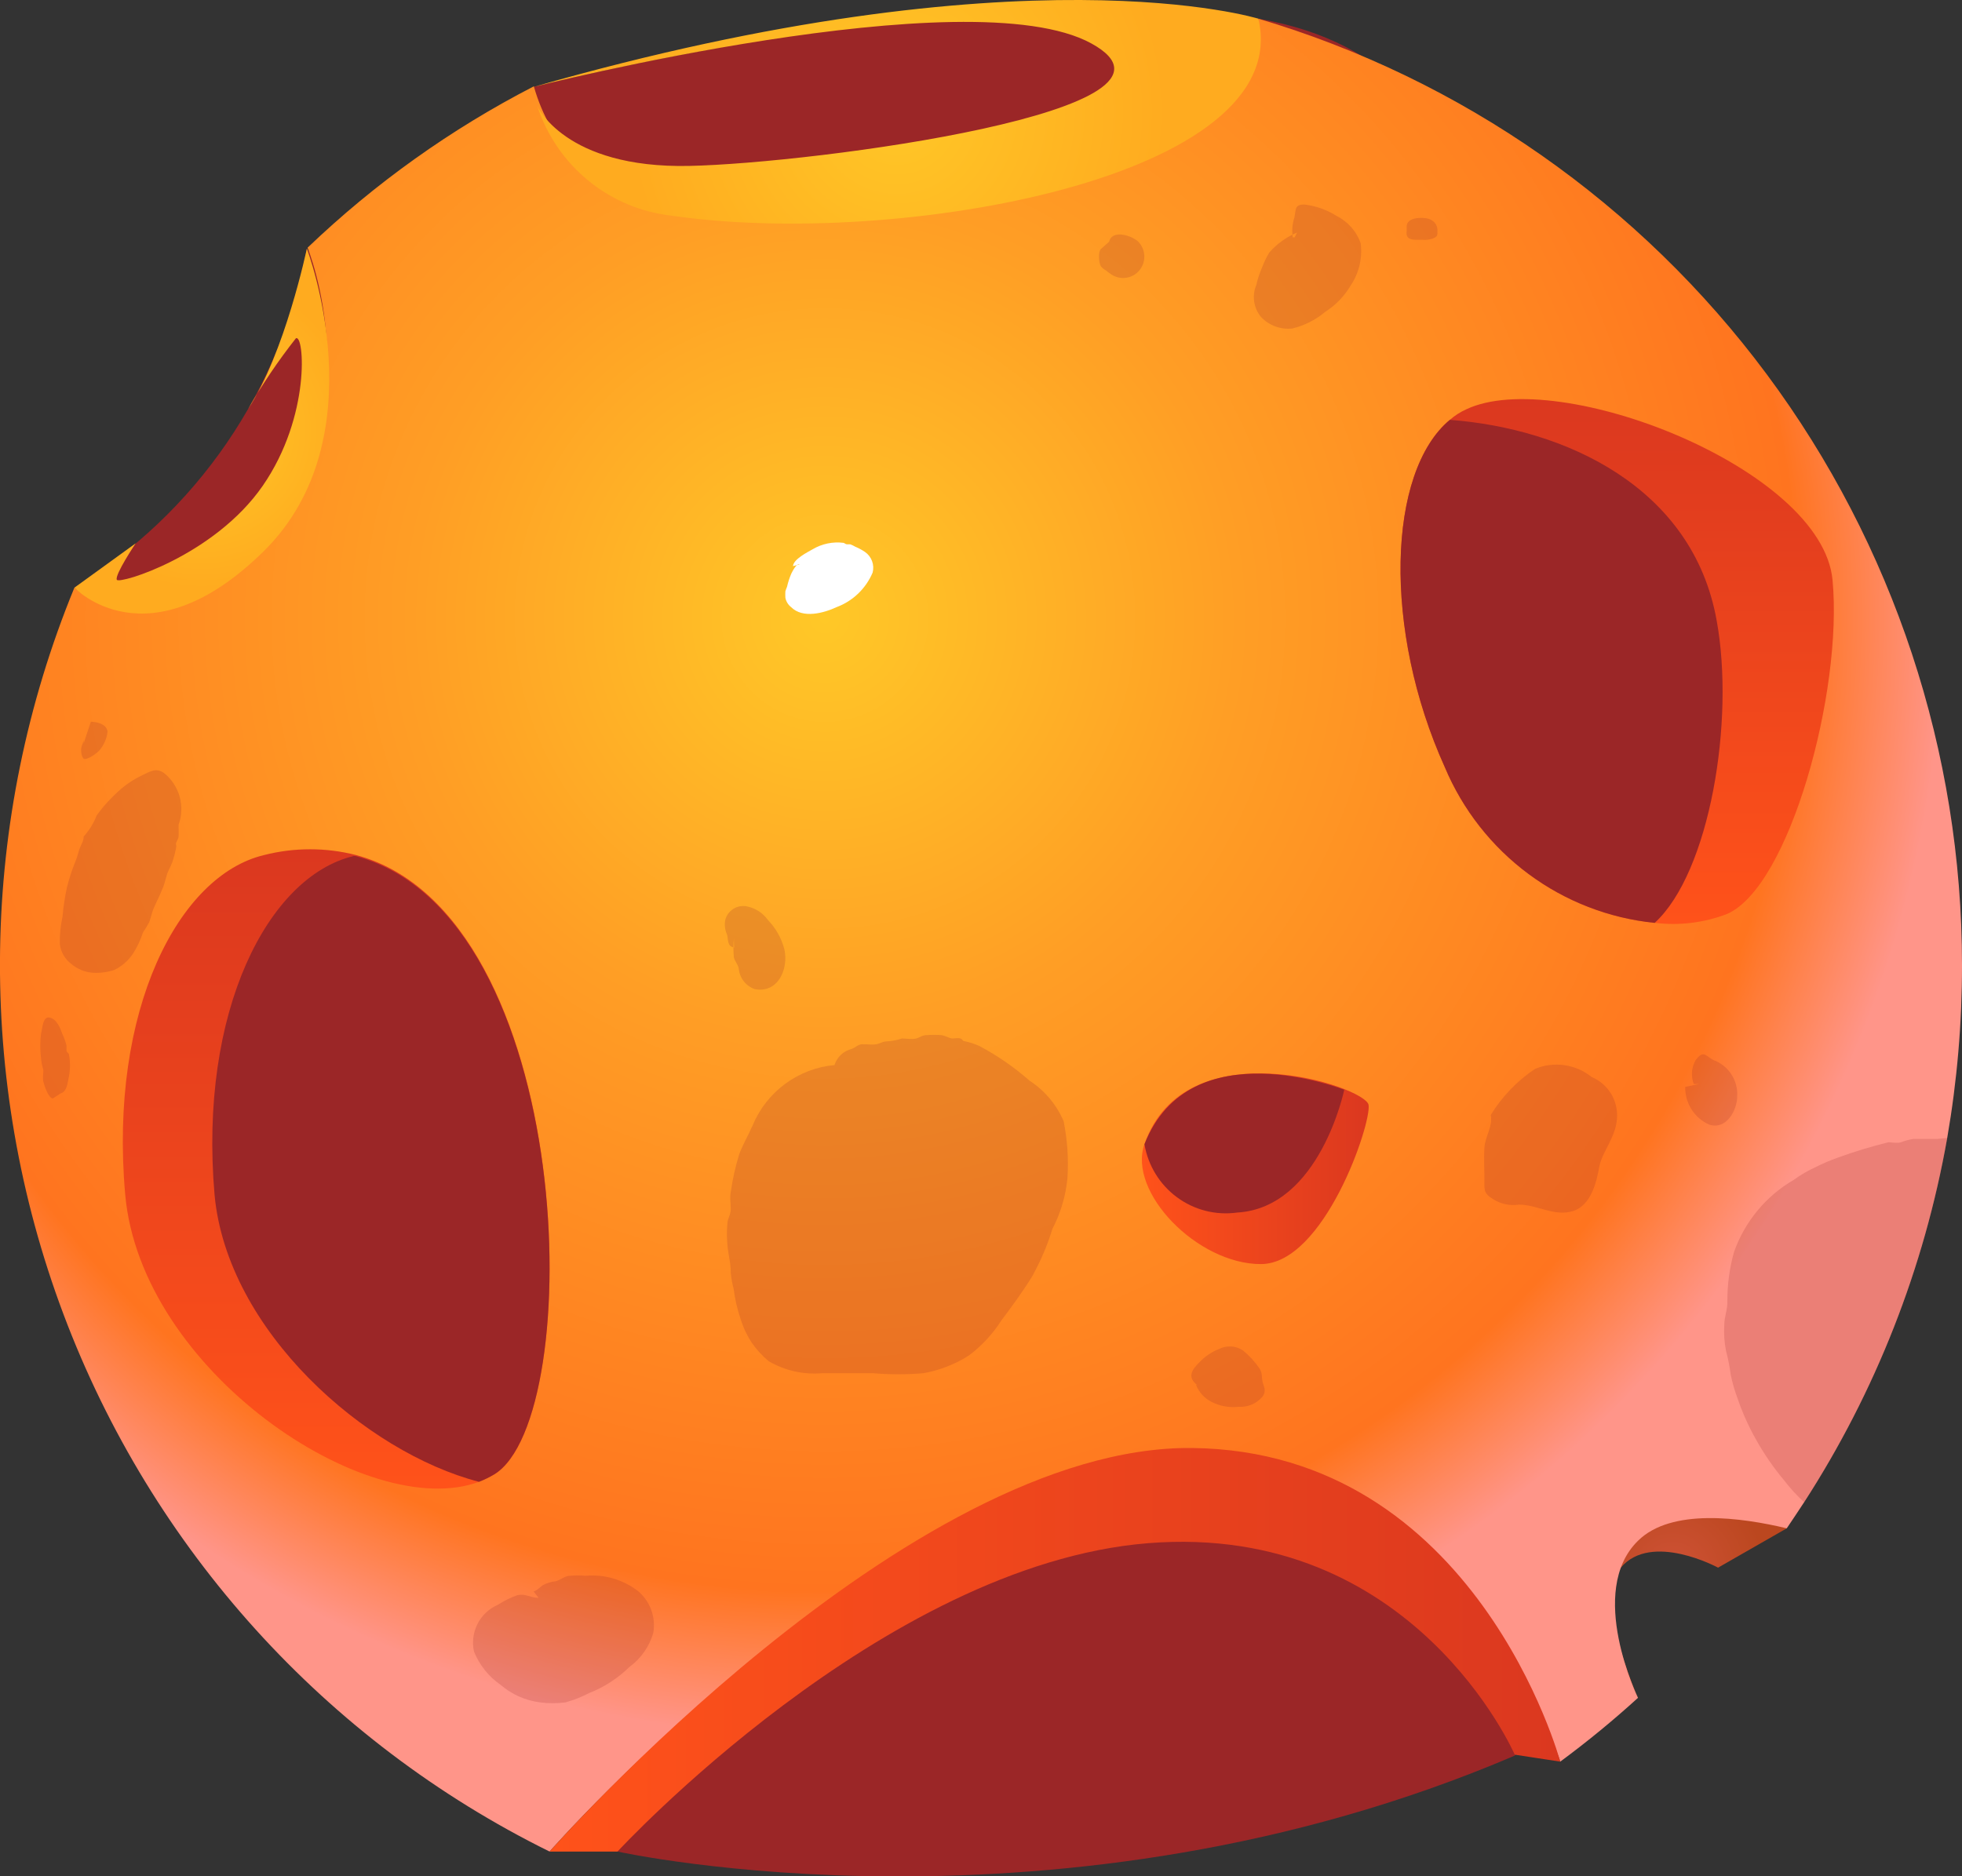
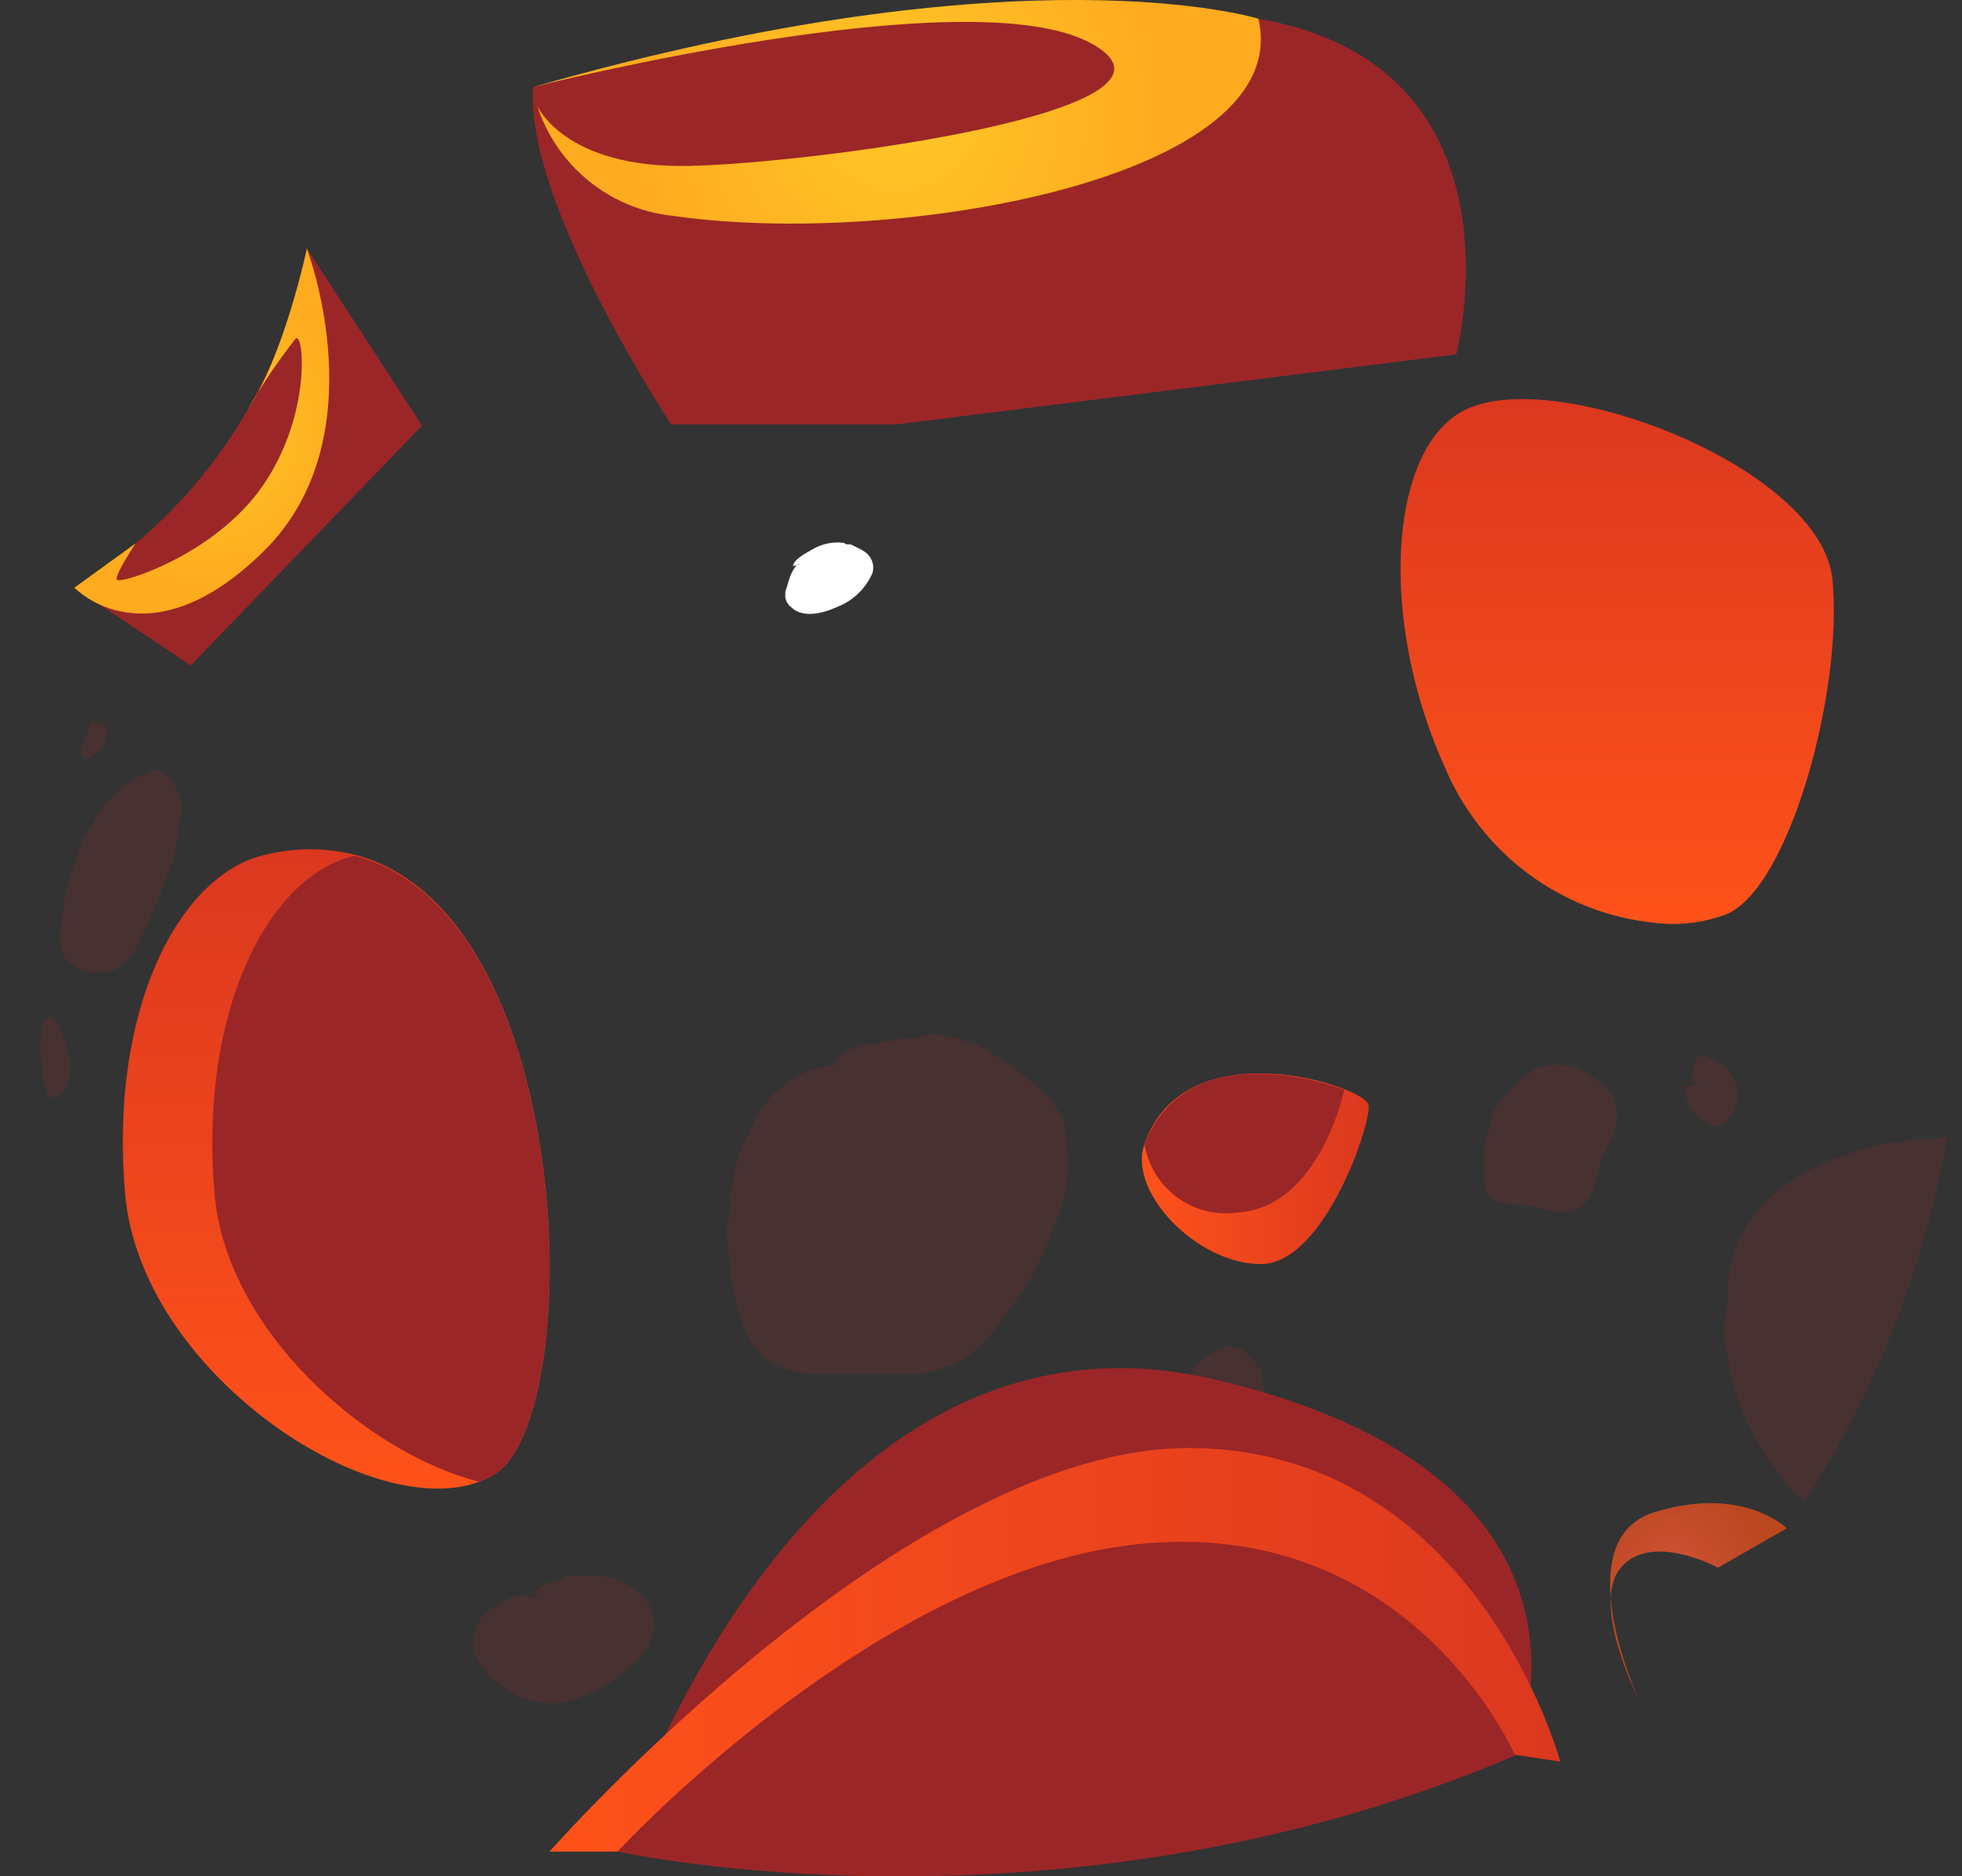
<svg xmlns="http://www.w3.org/2000/svg" width="138" height="132" viewBox="0 0 138 132" fill="none">
  <rect x="0" y="0" width="138" height="132" fill="#333333" stroke="none" />
  <path fill-rule="evenodd" clip-rule="evenodd" d="M21.583 17.476C20.685 22.39 18.764 27.057 15.946 31.17C13.128 35.284 9.477 38.752 5.232 41.346L13.416 46.812L29.683 29.942L21.583 17.476Z" fill="#9B2627" />
  <path fill-rule="evenodd" clip-rule="evenodd" d="M43.434 130.263C43.434 130.263 74.593 137.179 106.54 123.515C106.54 123.515 115.176 104.116 85.577 97.081C55.978 90.047 43.434 130.263 43.434 130.263Z" fill="#9B2627" />
  <path fill-rule="evenodd" clip-rule="evenodd" d="M115.21 119.449C115.21 119.449 111.856 112.837 114.002 110.29C116.149 107.742 120.844 110.29 120.844 110.29L125.674 107.523C125.674 107.523 122.588 104.453 116.35 106.393C110.112 108.333 115.21 119.449 115.21 119.449Z" fill="url(#paint0_radial_5821_304)" />
  <path fill-rule="evenodd" clip-rule="evenodd" d="M37.498 6.123C37.498 6.123 69.277 -2.024 88.512 1.316C107.747 4.656 102.431 24.932 102.431 24.932L63.072 29.858H47.207C47.207 29.858 36.894 14.288 37.498 6.123Z" fill="#9B2627" />
-   <path fill-rule="evenodd" clip-rule="evenodd" d="M138 67.898C138.004 71.975 137.656 76.044 136.96 80.06C135.345 89.193 131.924 97.907 126.898 105.684C126.496 106.309 126.077 106.916 125.674 107.523C122.505 106.764 117.557 106.072 115.21 108.4C111.571 111.96 115.21 119.449 115.21 119.449C113.465 121.038 111.64 122.536 109.743 123.937C109.743 123.937 103.538 104.588 83.347 103.475C63.156 102.361 38.655 130.263 38.655 130.263C22.895 122.487 10.67 108.969 4.462 92.453C-1.746 75.938 -1.471 57.664 5.232 41.346C5.232 41.346 11.051 46.592 18.648 37.669C26.245 28.745 21.633 17.426 21.633 17.426C26.369 12.893 31.729 9.07 37.548 6.073C38.118 8.108 39.183 9.968 40.647 11.485C42.111 13.002 43.928 14.127 45.933 14.76C51.551 16.852 81.938 9.7 85.477 7.642C86.49 6.948 87.305 5.999 87.838 4.888C88.371 3.778 88.603 2.546 88.512 1.316C102.801 5.552 115.344 14.327 124.264 26.328C133.184 38.33 138.003 52.913 138 67.898Z" fill="url(#paint1_radial_5821_304)" />
  <path fill-rule="evenodd" clip-rule="evenodd" d="M38.655 130.263H43.434C43.434 130.263 62.049 110.07 80.747 108.569C99.446 107.068 106.54 123.447 106.54 123.447L109.743 123.937C109.743 123.937 103.856 102.091 83.85 101.872C63.843 101.653 38.655 130.263 38.655 130.263Z" fill="url(#paint2_linear_5821_304)" />
  <path fill-rule="evenodd" clip-rule="evenodd" d="M88.512 1.316C88.512 1.316 72.111 -3.796 37.498 6.123C37.498 6.123 68.17 -1.653 76.756 3.053C85.342 7.76 57.269 11.488 48.482 11.673C39.694 11.859 37.783 7.439 37.783 7.439C38.458 9.517 39.716 11.354 41.407 12.728C43.097 14.102 45.147 14.955 47.308 15.182C63.072 17.476 91.128 12.534 88.512 1.316Z" fill="url(#paint3_radial_5821_304)" />
  <path fill-rule="evenodd" clip-rule="evenodd" d="M17.457 28.762C18.454 27.028 19.575 25.371 20.811 23.802C21.398 23.465 21.885 29.251 18.48 34.177C15.076 39.102 8.385 41.127 8.217 40.789C8.05 40.452 9.542 38.225 9.542 38.225L5.232 41.346C5.232 41.346 10.381 46.812 18.531 38.799C26.681 30.786 21.583 17.493 21.583 17.493C21.583 17.493 20.023 24.899 17.457 28.762Z" fill="url(#paint4_radial_5821_304)" />
  <path fill-rule="evenodd" clip-rule="evenodd" d="M34.764 103.728C34.422 103.932 34.063 104.107 33.691 104.25C25.859 107.152 9.878 96.423 8.804 84.008C7.664 71.069 12.561 61.572 18.581 60.155C20.7 59.614 22.919 59.614 25.038 60.155C40.6 64.305 41.288 99.746 34.764 103.728Z" fill="url(#paint5_linear_5821_304)" />
  <path fill-rule="evenodd" clip-rule="evenodd" d="M34.764 103.728C34.422 103.932 34.063 104.107 33.691 104.251C25.692 102.176 15.982 93.623 15.093 84.075C13.969 71.137 18.866 61.639 24.887 60.222H24.987C40.6 64.305 41.288 99.746 34.764 103.728Z" fill="#9B2627" />
  <path fill-rule="evenodd" clip-rule="evenodd" d="M80.496 80.499C79.305 83.873 84.219 88.933 88.68 88.933C93.14 88.933 96.478 79.031 96.26 77.732C96.042 76.433 83.347 72.25 80.496 80.499Z" fill="url(#paint6_linear_5821_304)" />
  <path fill-rule="evenodd" clip-rule="evenodd" d="M121.465 64.305C119.862 64.918 118.136 65.132 116.434 64.929C113.215 64.613 110.14 63.429 107.534 61.502C104.928 59.575 102.887 56.977 101.626 53.981C97.249 44.315 97.584 33.198 101.978 29.538C102.325 29.234 102.715 28.984 103.135 28.796C109.575 25.742 128.156 32.945 128.894 40.806C129.632 48.667 125.859 62.415 121.465 64.305Z" fill="url(#paint7_linear_5821_304)" />
-   <path fill-rule="evenodd" clip-rule="evenodd" d="M116.384 64.929C113.173 64.604 110.109 63.416 107.513 61.49C104.916 59.564 102.883 56.97 101.626 53.981C97.249 44.315 97.584 33.198 101.978 29.538C110.044 30.145 119.067 34.244 120.744 43.657C122.035 50.708 120.257 61.386 116.384 64.929Z" fill="#9B2627" />
  <path fill-rule="evenodd" clip-rule="evenodd" d="M80.496 80.499C80.748 81.997 81.57 83.337 82.788 84.234C84.006 85.132 85.524 85.517 87.019 85.307C92.838 84.969 94.549 76.67 94.549 76.67C94.549 76.67 83.682 72.368 80.496 80.499Z" fill="#9B2627" />
  <g style="mix-blend-mode:multiply" opacity="0.2">
    <path fill-rule="evenodd" clip-rule="evenodd" d="M104.863 78.492C104.997 79.267 104.46 79.959 104.41 80.735C104.359 81.511 104.41 82.22 104.41 82.962C104.41 83.704 104.326 83.94 105.014 84.362C105.557 84.706 106.206 84.844 106.841 84.75C108.133 84.75 109.323 85.61 110.631 85.205C111.939 84.801 112.308 83.08 112.493 82.068C112.677 81.056 113.65 80.01 113.734 78.694C113.781 78.081 113.634 77.469 113.315 76.945C112.996 76.421 112.52 76.012 111.956 75.776C111.403 75.329 110.741 75.04 110.039 74.939C109.337 74.838 108.62 74.929 107.965 75.202C106.703 76.047 105.639 77.158 104.846 78.458L104.863 78.492Z" fill="#9B2627" />
    <path fill-rule="evenodd" clip-rule="evenodd" d="M119.503 76.265H119.134C119.029 75.992 118.987 75.698 119.01 75.406C119.033 75.114 119.122 74.831 119.268 74.578C119.821 73.853 119.956 74.274 120.509 74.578C121.028 74.764 121.472 75.115 121.774 75.577C122.077 76.04 122.222 76.589 122.186 77.142C122.186 78.12 121.415 79.521 120.207 79.116C119.7 78.888 119.272 78.516 118.973 78.045C118.675 77.574 118.521 77.025 118.53 76.467L119.503 76.265Z" fill="#9B2627" />
    <path fill-rule="evenodd" clip-rule="evenodd" d="M136.96 80.06C135.345 89.193 131.924 97.907 126.898 105.684C126.384 105.217 125.912 104.703 125.49 104.149C124.727 103.238 124.053 102.255 123.477 101.214C122.973 100.316 122.552 99.373 122.219 98.397C122.013 97.849 121.85 97.284 121.733 96.71C121.658 96.141 121.546 95.578 121.398 95.023C121.282 94.429 121.243 93.822 121.28 93.218C121.28 92.628 121.515 92.155 121.498 91.531C121.493 90.362 121.651 89.198 121.968 88.073C122.724 85.939 124.21 84.146 126.16 83.012C126.649 82.657 127.171 82.352 127.72 82.102C128.22 81.851 128.736 81.631 129.263 81.444C130.428 81.02 131.615 80.659 132.818 80.364C133.103 80.364 133.422 80.448 133.707 80.364C133.988 80.254 134.281 80.175 134.579 80.128C135.149 80.128 135.703 80.128 136.256 80.128L136.96 80.06Z" fill="#9B2627" />
    <path fill-rule="evenodd" clip-rule="evenodd" d="M58.695 74.932C57.444 75.046 56.248 75.499 55.234 76.246C54.221 76.992 53.428 78.001 52.943 79.166C52.641 79.858 52.255 80.499 51.987 81.224C51.724 82.085 51.528 82.965 51.4 83.856C51.316 84.244 51.4 84.649 51.4 85.054C51.4 85.459 51.199 85.678 51.165 86.032C51.094 86.832 51.134 87.638 51.282 88.427C51.356 88.794 51.396 89.167 51.4 89.541C51.433 89.923 51.5 90.301 51.601 90.671C51.691 91.389 51.854 92.095 52.087 92.78C52.268 93.377 52.534 93.945 52.876 94.466C53.214 94.95 53.615 95.387 54.066 95.765C55.208 96.43 56.526 96.724 57.84 96.609H61.395C62.578 96.71 63.767 96.71 64.95 96.609C66.088 96.406 67.176 95.982 68.153 95.361C69.053 94.683 69.825 93.849 70.434 92.898C71.189 91.886 71.91 90.907 72.58 89.828C73.181 88.759 73.665 87.627 74.023 86.454C74.601 85.347 74.959 84.138 75.079 82.894C75.167 81.55 75.077 80.2 74.811 78.879C74.31 77.711 73.476 76.719 72.413 76.029C71.332 75.078 70.144 74.257 68.874 73.583C68.534 73.435 68.18 73.322 67.818 73.245C67.7 73.245 67.717 73.11 67.549 73.06C67.382 73.009 67.164 73.06 66.979 73.06C66.795 73.06 66.526 72.874 66.208 72.824C65.873 72.798 65.537 72.798 65.202 72.824C64.849 72.824 64.749 72.975 64.447 73.06C64.145 73.144 63.759 73.06 63.441 73.06C63.115 73.169 62.777 73.237 62.435 73.262C62.066 73.262 61.931 73.414 61.646 73.465C61.361 73.515 60.959 73.465 60.657 73.465C60.355 73.465 60.154 73.718 59.886 73.802C59.608 73.872 59.352 74.013 59.144 74.211C58.935 74.409 58.781 74.657 58.695 74.932Z" fill="#9B2627" />
-     <path fill-rule="evenodd" clip-rule="evenodd" d="M51.635 66.666C51.148 66.565 51.232 66.177 51.148 65.772C50.99 65.442 50.943 65.069 51.014 64.71C51.101 64.39 51.305 64.115 51.585 63.94C51.865 63.765 52.2 63.702 52.523 63.765C53.124 63.883 53.658 64.227 54.016 64.726C54.574 65.306 54.973 66.02 55.173 66.801C55.475 68.201 54.704 69.905 53.077 69.585C52.787 69.483 52.531 69.303 52.336 69.066C52.141 68.828 52.014 68.54 51.97 68.235C51.97 67.931 51.685 67.645 51.618 67.358C51.576 66.909 51.576 66.457 51.618 66.008L51.635 66.666Z" fill="#9B2627" />
    <path fill-rule="evenodd" clip-rule="evenodd" d="M37.883 112.415C37.296 112.415 36.978 112.095 36.374 112.23C35.898 112.403 35.442 112.629 35.016 112.904C34.4 113.171 33.895 113.645 33.589 114.246C33.283 114.846 33.194 115.535 33.339 116.194C33.724 117.143 34.377 117.958 35.217 118.539C36.005 119.215 36.973 119.643 38.001 119.77C38.585 119.846 39.177 119.846 39.762 119.77C40.342 119.612 40.905 119.391 41.439 119.112C42.497 118.699 43.462 118.073 44.273 117.273C45.081 116.685 45.672 115.842 45.95 114.878C46.044 114.333 45.993 113.772 45.802 113.254C45.61 112.735 45.285 112.277 44.86 111.926C43.81 111.123 42.5 110.744 41.187 110.863C40.819 110.829 40.448 110.829 40.08 110.863C39.745 110.863 39.409 111.167 39.074 111.251C38.763 111.279 38.46 111.371 38.185 111.521C38.001 111.639 37.749 111.926 37.531 111.96L37.883 112.415Z" fill="#9B2627" />
    <path fill-rule="evenodd" clip-rule="evenodd" d="M84.236 97.469C83.481 96.896 83.799 96.39 84.42 95.782C84.797 95.401 85.248 95.102 85.745 94.905C86.008 94.772 86.302 94.712 86.597 94.729C86.891 94.747 87.176 94.843 87.422 95.006C87.873 95.374 88.268 95.806 88.596 96.288C88.797 96.626 88.73 96.811 88.797 97.182C88.864 97.553 89.116 97.807 88.797 98.262C88.591 98.503 88.333 98.693 88.042 98.816C87.751 98.939 87.435 98.992 87.12 98.971C86.469 99.047 85.81 98.929 85.225 98.633C84.72 98.379 84.326 97.947 84.118 97.419L84.236 97.469Z" fill="#9B2627" />
    <path fill-rule="evenodd" clip-rule="evenodd" d="M77.427 17.527C77.226 17.729 77.293 18.505 77.427 18.725C77.526 18.852 77.652 18.956 77.796 19.028C77.917 19.133 78.046 19.229 78.181 19.315C78.49 19.517 78.862 19.597 79.225 19.54C79.588 19.483 79.918 19.294 80.151 19.007C80.384 18.721 80.503 18.358 80.487 17.988C80.47 17.618 80.318 17.268 80.06 17.004C79.624 16.582 78.232 16.11 78.014 17.004L77.427 17.527Z" fill="#9B2627" />
    <path fill-rule="evenodd" clip-rule="evenodd" d="M91.061 16.7H90.927C90.856 16.231 90.896 15.751 91.044 15.3C91.162 14.727 91.044 14.389 91.732 14.389C92.536 14.48 93.309 14.751 93.996 15.182C94.389 15.378 94.741 15.647 95.035 15.975C95.332 16.309 95.561 16.699 95.706 17.122C95.837 18.152 95.592 19.194 95.019 20.057C94.577 20.816 93.962 21.458 93.224 21.93C92.549 22.5 91.751 22.904 90.893 23.111C90.49 23.155 90.082 23.105 89.7 22.965C89.319 22.824 88.976 22.597 88.696 22.301C88.441 21.994 88.274 21.622 88.215 21.227C88.156 20.831 88.206 20.426 88.361 20.057C88.46 19.623 88.6 19.199 88.78 18.792C88.915 18.442 89.078 18.104 89.266 17.78C89.802 17.161 90.474 16.675 91.229 16.363L91.061 16.7Z" fill="#9B2627" />
    <path fill-rule="evenodd" clip-rule="evenodd" d="M98.943 16.532V16.245C98.825 16.987 99.53 16.852 100.033 16.869C100.282 16.893 100.533 16.864 100.771 16.785C101.123 16.633 101.106 16.582 101.106 16.194C101.106 15.806 100.821 15.418 100.284 15.351C99.748 15.283 99.043 15.351 98.943 15.857V16.532Z" fill="#9B2627" />
    <path fill-rule="evenodd" clip-rule="evenodd" d="M5.886 58.856C5.886 59.193 5.702 59.413 5.601 59.7C5.501 59.986 5.45 60.239 5.35 60.492C5.091 61.117 4.878 61.76 4.712 62.415C4.563 63.105 4.456 63.804 4.394 64.507C4.256 65.138 4.194 65.784 4.209 66.43C4.243 66.704 4.331 66.968 4.47 67.205C4.608 67.443 4.793 67.65 5.014 67.814C5.447 68.185 5.989 68.404 6.557 68.438C7.063 68.464 7.569 68.395 8.05 68.235C8.578 67.975 9.029 67.579 9.358 67.088C9.654 66.619 9.891 66.115 10.062 65.587C10.221 65.359 10.366 65.123 10.498 64.878C10.599 64.591 10.666 64.271 10.783 63.967C10.9 63.664 11.286 62.921 11.487 62.382C11.588 62.112 11.655 61.825 11.739 61.538C11.823 61.251 12.058 60.88 12.158 60.543C12.259 60.206 12.326 59.953 12.376 59.7C12.427 59.446 12.376 59.48 12.376 59.362C12.376 59.244 12.544 59.042 12.561 58.856C12.578 58.67 12.561 58.299 12.561 58.029C12.792 57.391 12.817 56.696 12.634 56.042C12.45 55.388 12.067 54.808 11.538 54.386C10.984 53.998 10.582 54.268 10.079 54.504C9.523 54.759 9.004 55.088 8.536 55.482C8.093 55.868 7.679 56.285 7.295 56.73C7.127 56.95 6.943 57.152 6.792 57.388C6.58 57.928 6.273 58.426 5.886 58.856Z" fill="#9B2627" />
    <path fill-rule="evenodd" clip-rule="evenodd" d="M3.723 77.277C3.404 77.277 3.119 76.366 3.052 76.113C2.985 75.86 3.052 75.523 3.052 75.27C2.963 74.996 2.906 74.713 2.884 74.426C2.816 73.866 2.816 73.299 2.884 72.739C2.985 72.351 3.002 71.474 3.505 71.592C4.008 71.71 4.243 72.351 4.377 72.722C4.507 72.992 4.608 73.275 4.679 73.566C4.679 73.684 4.679 73.802 4.679 73.92C4.679 74.038 4.813 74.055 4.847 74.173C4.948 74.691 4.948 75.224 4.847 75.742C4.763 76.079 4.729 76.822 4.26 76.923L3.723 77.277Z" fill="#9B2627" />
    <path fill-rule="evenodd" clip-rule="evenodd" d="M5.886 52.294V52.007C5.886 52.21 5.752 52.412 5.719 52.614C5.685 52.817 5.719 53.222 5.886 53.374C6.054 53.525 6.892 52.986 7.094 52.665C7.217 52.499 7.318 52.317 7.396 52.125C7.49 51.912 7.547 51.684 7.563 51.45C7.463 50.911 6.809 50.793 6.389 50.776L5.886 52.294Z" fill="#9B2627" />
  </g>
  <path fill-rule="evenodd" clip-rule="evenodd" d="M56.246 39.71C56.012 39.625 55.76 40.165 55.66 40.351C55.531 40.65 55.43 40.961 55.358 41.278C55.313 41.383 55.274 41.49 55.24 41.599C55.232 41.751 55.232 41.903 55.24 42.054C55.291 42.316 55.434 42.549 55.643 42.712C56.465 43.539 57.94 43.134 58.846 42.712C59.41 42.502 59.925 42.178 60.361 41.76C60.796 41.342 61.142 40.84 61.378 40.283C61.447 40.015 61.433 39.732 61.337 39.473C61.241 39.213 61.068 38.99 60.841 38.832C60.625 38.686 60.395 38.562 60.154 38.461C60.041 38.395 59.924 38.339 59.802 38.293H59.567C59.483 38.293 59.399 38.208 59.332 38.191C58.575 38.096 57.808 38.256 57.152 38.647C56.8 38.849 55.81 39.339 55.777 39.828L56.246 39.71Z" fill="white" />
  <defs>
    <radialGradient id="paint0_radial_5821_304" cx="0" cy="0" r="1" gradientUnits="userSpaceOnUse" gradientTransform="translate(117.641 110.593) scale(6.524 6.562)">
      <stop stop-color="#CF5236" />
      <stop offset="1" stop-color="#BB471F" />
    </radialGradient>
    <radialGradient id="paint1_radial_5821_304" cx="0" cy="0" r="1" gradientUnits="userSpaceOnUse" gradientTransform="translate(58.108 43.556) scale(78.031 78.492)">
      <stop stop-color="#FFC827" />
      <stop offset="0.37" stop-color="#FF9E25" />
      <stop offset="0.87" stop-color="#FF741F" />
      <stop offset="1" stop-color="#FF9589" />
    </radialGradient>
    <linearGradient id="paint2_linear_5821_304" x1="38.655" y1="116.059" x2="109.743" y2="116.059" gradientUnits="userSpaceOnUse">
      <stop stop-color="#FF521A" />
      <stop offset="1" stop-color="#DB381F" />
    </linearGradient>
    <radialGradient id="paint3_radial_5821_304" cx="0" cy="0" r="1" gradientUnits="userSpaceOnUse" gradientTransform="translate(63.089 7.861) scale(18.916 19.028)">
      <stop stop-color="#FFC727" />
      <stop offset="1" stop-color="#FFAB1F" />
    </radialGradient>
    <radialGradient id="paint4_radial_5821_304" cx="0" cy="0" r="1" gradientUnits="userSpaceOnUse" gradientTransform="translate(14.187 30.314) scale(11.035 11.1)">
      <stop stop-color="#FFC727" />
      <stop offset="1" stop-color="#FFAB1F" />
    </radialGradient>
    <linearGradient id="paint5_linear_5821_304" x1="23.646" y1="104.723" x2="23.646" y2="59.801" gradientUnits="userSpaceOnUse">
      <stop stop-color="#FF521A" />
      <stop offset="1" stop-color="#DB381F" />
    </linearGradient>
    <linearGradient id="paint6_linear_5821_304" x1="80.295" y1="82.27" x2="96.226" y2="82.27" gradientUnits="userSpaceOnUse">
      <stop stop-color="#FF521A" />
      <stop offset="1" stop-color="#DB381F" />
    </linearGradient>
    <linearGradient id="paint7_linear_5821_304" x1="113.751" y1="64.98" x2="113.751" y2="28.138" gradientUnits="userSpaceOnUse">
      <stop stop-color="#FF521A" />
      <stop offset="1" stop-color="#DB381F" />
    </linearGradient>
  </defs>
</svg>